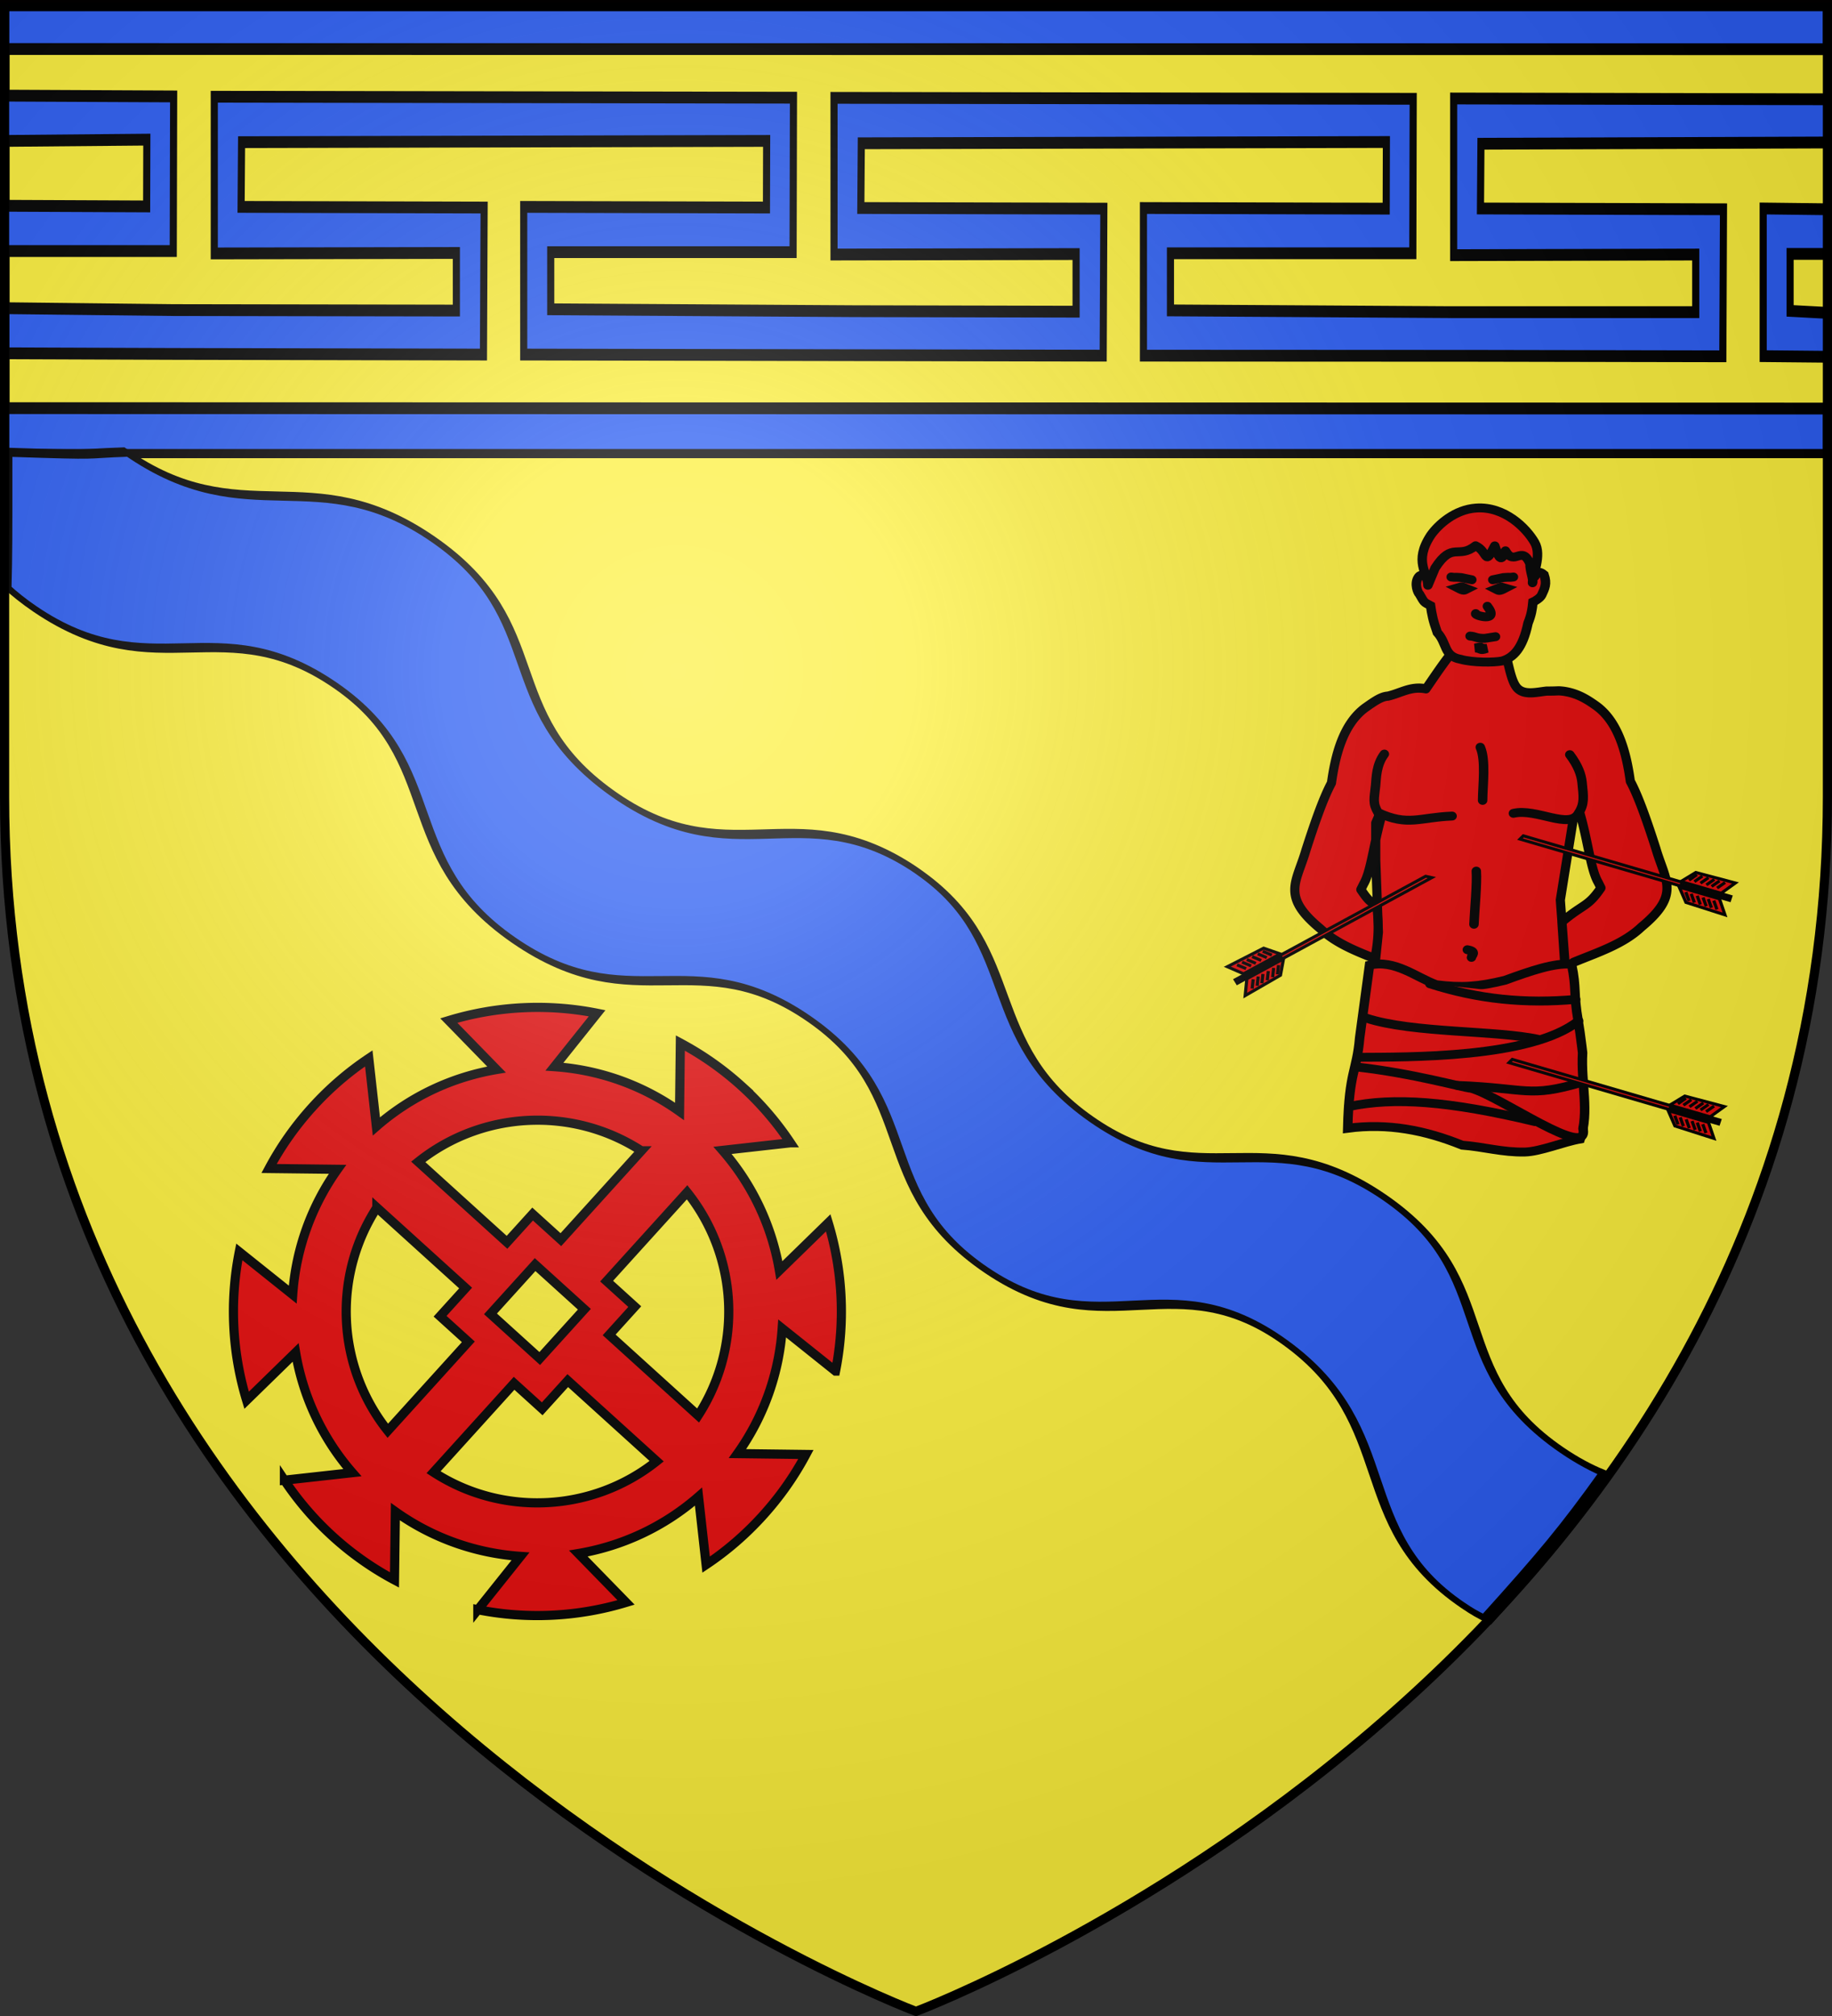
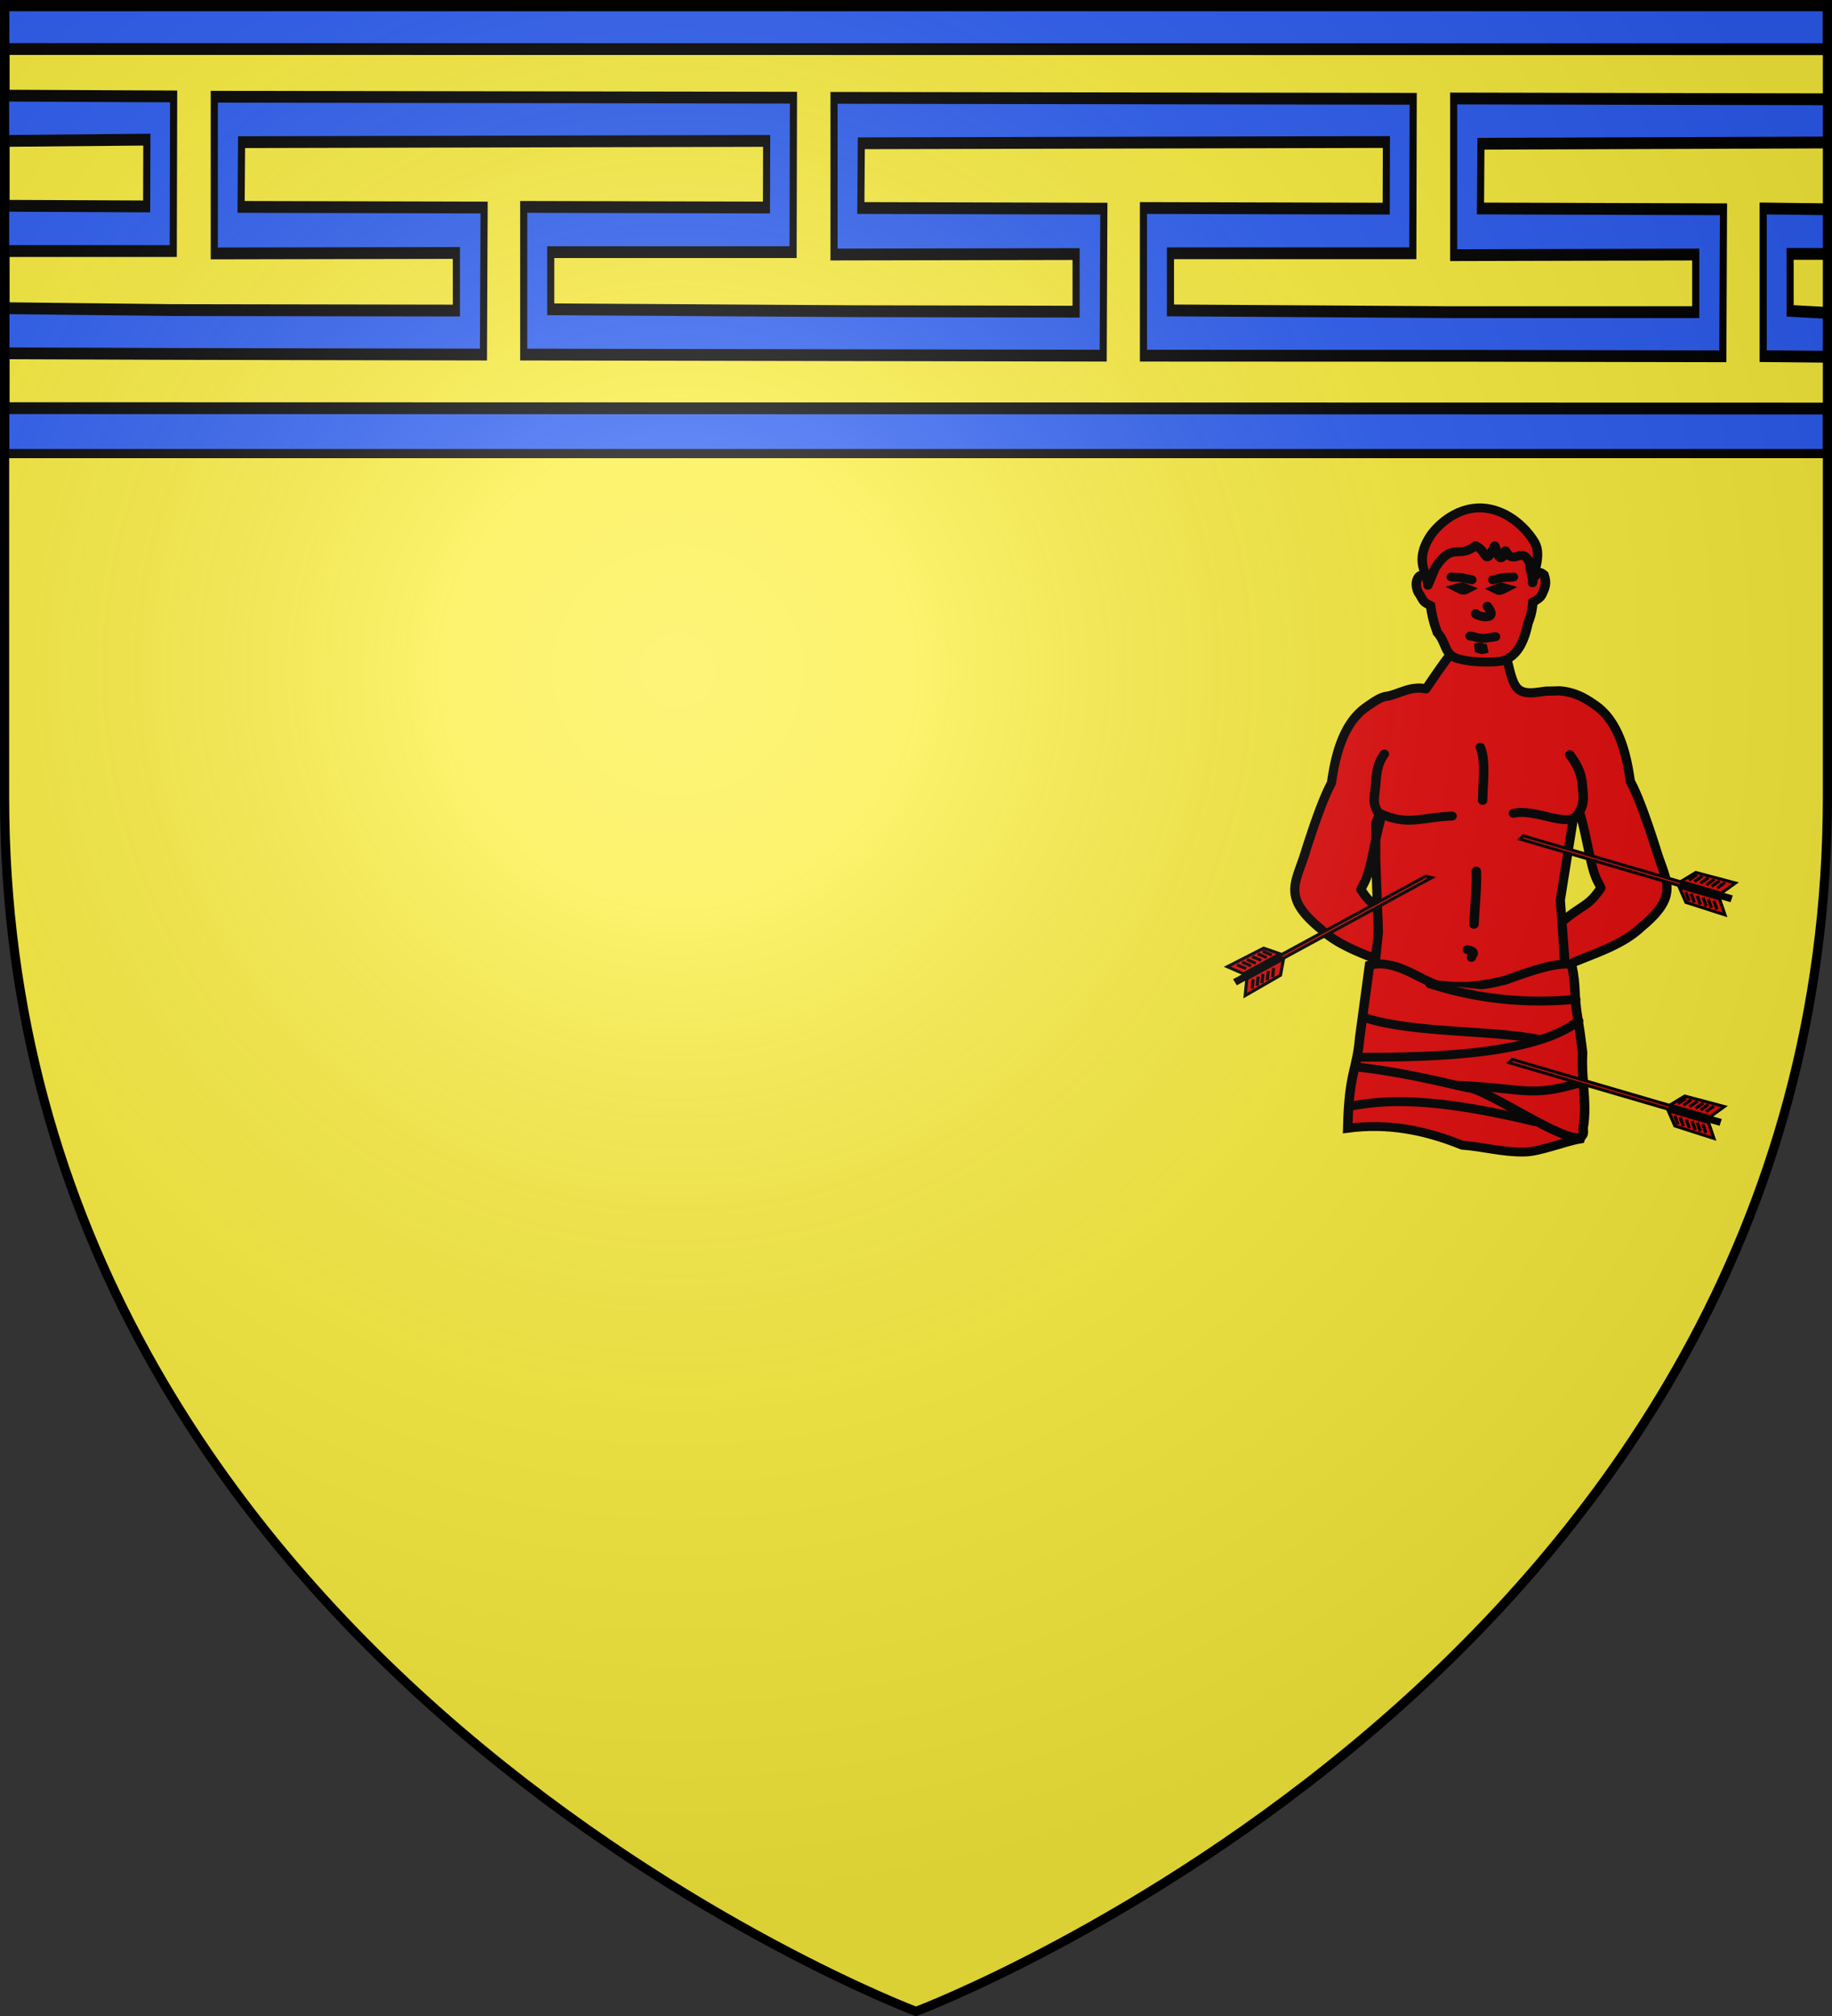
<svg xmlns="http://www.w3.org/2000/svg" xmlns:xlink="http://www.w3.org/1999/xlink" width="600" height="660" version="1.0">
  <rect width="100%" height="100%" fill="#333333" stroke="none" />
  <desc>Flag of Canton of Valais (Wallis)</desc>
  <defs>
    <g id="e">
      <path id="d" d="M0 0v1h.5z" transform="rotate(18 3.157 -.5)" />
      <use xlink:href="#d" width="810" height="540" transform="scale(-1 1)" />
    </g>
    <g id="f">
      <use xlink:href="#e" width="810" height="540" transform="rotate(72)" />
      <use xlink:href="#e" width="810" height="540" transform="rotate(144)" />
    </g>
    <radialGradient xlink:href="#a" id="I" cx="221.445" cy="226.331" r="300" fx="221.445" fy="226.331" gradientTransform="matrix(1.353 0 0 1.349 -77.63 -85.747)" gradientUnits="userSpaceOnUse" />
    <linearGradient id="a">
      <stop offset="0" style="stop-color:white;stop-opacity:.314" />
      <stop offset=".19" style="stop-color:white;stop-opacity:.251" />
      <stop offset=".6" style="stop-color:#6b6b6b;stop-opacity:.125" />
      <stop offset="1" style="stop-color:black;stop-opacity:.125" />
    </linearGradient>
  </defs>
  <g style="display:inline">
    <path d="M300 658.5s298.5-112.32 298.5-397.772V2.176H1.5v258.552C1.5 546.18 300 658.5 300 658.5" style="fill:#fcef3c;fill-opacity:1;fill-rule:evenodd;stroke:none" />
    <g style="display:inline">
      <path d="M0 0h600v660H0z" style="fill:none;stroke:none" />
    </g>
    <g style="display:inline">
      <g style="fill:#fcef3c">
        <g style="fill:#2b5df2">
          <path d="M1.496 393.858h597.008v147.008H1.496z" style="fill:#2b5df2;fill-opacity:1;fill-rule:nonzero;stroke:#020000;stroke-width:3;stroke-linecap:butt;stroke-miterlimit:4;stroke-opacity:1;stroke-dasharray:none" transform="translate(.004 -392.366)" />
        </g>
      </g>
      <g style="fill:#fcef3c;display:inline">
        <path d="m388.867 571.047.077-596.676h70.915l-.042 596.809z" style="fill:#fcef3c;fill-opacity:1;fill-rule:evenodd;stroke:#000;stroke-width:2.33;stroke-linecap:butt;stroke-linejoin:miter;stroke-miterlimit:4;stroke-opacity:1;stroke-dasharray:none" transform="matrix(0 -1.658 1 0 27.619 778.492)" />
        <path d="m428.902-25.687-.125 46.093 13.187.063-.25-46.156m8.938 0-.157 54.937-30.53-.125v-54.812m-20.876 596.869.125-21.338h29.156l-.156 21.309m13.188-.03-.25-113.717-12.782-.156-.156 79.594-29.031-.219.094-81.156.03-108.594h29.157l-.125 79.5 13.156.062-.25-171.968-12.781-.157-.125 79.594-29.031-.219.093-81.187.125-108.594h29.157l-.125 79.5 13.156.063-.25-171.969-12.781-.156-.125 79.593-29.032-.218.125-101.219.125-55.188h8.907l-.375 54.938-.094 92.594h11.375l-.094-79.282h30.938l-.188 189.688-30.5-.125V152.75h-11.281l-.375 99.5-.094 72.562h11.375l-.093-79.28h30.937l-.187 189.687-30.5-.125v-79.375h-11.282l-.343 91.218v80.813h11.375l-.125-79.281h30.937l-.156 122.595m-30.531.132v-12.54h-11.25l-.407 12.502" style="fill:#2b5df2;fill-opacity:1;fill-rule:evenodd;stroke:#000;stroke-width:2.33;stroke-linecap:butt;stroke-linejoin:miter;stroke-miterlimit:4;stroke-opacity:1;stroke-dasharray:none" transform="matrix(0 -1.658 1 0 27.619 778.492)" />
        <g style="display:inline;stroke:#000;stroke-opacity:1;stroke-width:2.776;stroke-miterlimit:4;stroke-dasharray:none">
          <g style="fill:red;stroke:#000;stroke-opacity:1;stroke-width:4.082;stroke-miterlimit:4;stroke-dasharray:none">
-             <path d="M664.716 672.073c-13.88 44.456-16.434 52.636-22.157 72.089-3.431 1.033-7.184 1.622-11.34 1.544-44.116-.82-46.477-70.533-89.32-70.533-41.421 0-43.592 70.524-87.737 70.524s-46.058-67.658-88.547-67.45c-42.488.206-43.744 70.116-87.058 69.07-43.3-1.046-45.049-74.235-88.135-72.15-43.796 2.086-46.698 75.873-88.972 75.081-3.67-.067-5.357-.43-8.478-1.455-3.881-54.759-5.089-76.55-5.913-122.045 4.424 2.11 9.387 3.357 15.077 3.442 44.187.656 43.318-70.155 87.58-69.777 43.551.379 45.271 67.362 87.595 66.877 41.688-.47 45.606-66.64 83.823-68.493 1.233-.06 2.473-.106 3.78-.028 41.826 2.506 44.359 73.016 88.994 71.448 43.932-1.543 43.517-69.742 87.667-69.812s48.585 67.824 92.874 67.328c12.964 20.365 4.497 9.257 30.267 44.34z" style="fill:#2b5df2;fill-opacity:1;fill-rule:evenodd;stroke:#000;stroke-width:4.082;stroke-linecap:butt;stroke-linejoin:miter;stroke-miterlimit:4;stroke-opacity:1;stroke-dasharray:none;display:inline" transform="matrix(-.885 -.612 -.276 .419 775.925 273.253)" />
-           </g>
+             </g>
        </g>
        <g style="fill:#e20909;stroke:#000;stroke-opacity:1;stroke-width:8.358;stroke-miterlimit:4;stroke-dasharray:none">
-           <path d="M303.3 54.021a278 278 0 0 0-67.806 8.39l41.33 46.717c-41.98 4.956-80.405 21.513-111.984 46.41l-3.848-62.265c-39.295 23.538-72.273 56.533-95.82 95.821l62.263 3.848c-24.922 31.584-41.46 70.057-46.41 112.06l-46.794-41.33c-5.452 21.691-8.312 44.355-8.312 67.73 0 23.374 2.86 46.115 8.312 67.805L81.026 357.8a222.97 222.97 0 0 0 46.41 112.138l-62.265 3.848c23.548 39.288 56.525 72.283 95.821 95.82l3.848-62.34c31.579 24.909 70.005 41.527 111.984 46.486l-41.33 46.717a278 278 0 0 0 67.805 8.39c23.369 0 46.044-2.94 67.73-8.39l-41.254-46.717c41.967-4.944 80.415-21.523 111.983-46.41l3.849 62.188a279.1 279.1 0 0 0 95.744-95.744l-62.188-3.848c24.896-31.579 41.454-70.082 46.41-112.06l46.794 41.33c5.453-21.691 8.312-44.432 8.312-67.806 0-23.4-2.848-46.094-8.312-67.806l-46.794 41.33c-4.956-41.974-21.515-80.419-46.41-111.984l62.188-3.848a279.1 279.1 0 0 0-95.744-95.744l-3.849 62.11c-31.568-24.873-70.016-41.392-111.983-46.332l41.253-46.717a277.5 277.5 0 0 0-67.729-8.39zm-28.17 105.134V268.52h-34.788v34.788h-109.29c11.98-73.83 70.247-132.154 144.078-144.154zm56.338 0c73.856 11.973 132.182 70.299 144.155 144.154h-109.52v-34.788h-34.635zm-58.493 142h60.648v60.647h-60.648zM131.053 359.57h109.29v34.712h34.787v109.443c-73.806-12.007-132.07-70.348-144.077-144.155zm235.05 0h109.443c-12 73.832-70.247 132.175-144.078 144.155V394.282h34.634z" style="fill:#e20909;fill-opacity:1;fill-rule:nonzero;stroke:#000;stroke-width:8.358;stroke-linecap:square;stroke-linejoin:miter;stroke-miterlimit:4;stroke-opacity:1;stroke-dasharray:none;stroke-dashoffset:0" transform="matrix(.266 .241 -.241 .266 175.22 268.109)" />
-         </g>
+           </g>
        <g style="stroke:#000;stroke-opacity:1;stroke-width:3;stroke-miterlimit:4;stroke-dasharray:none">
          <g style="display:inline;stroke:#000;stroke-opacity:1;stroke-width:3;stroke-miterlimit:4;stroke-dasharray:none">
            <g style="display:inline;stroke:#000;stroke-opacity:1;stroke-width:3.174;stroke-miterlimit:4;stroke-dasharray:none">
              <path d="M927.134 190.233v12.91l.916 24.956-2.749 26.678-3.617 33.92c21.068-8.086 66.812-15.227 74.252-9.823V258.22l-2.838-14.63-1.99-26.678 4.958-30.981s-3.507-13.486-3.135-12.589c.371.898 4.044 10.57 4.334 11.467 3.331 10.318 4.14 21.149 6.955 25.984l.96 1.924c-4.557 6.715-5.96 5.391-13.53 11.779l1.069 15.706c1.305-.656 2.38-1.241 2.97-1.7 8.1-3.352 17.198-6.22 23.524-12.236 13.661-11.272 8.284-15.942 5.004-27.193-2.625-8.15-5.822-17.671-8.852-23.29-1.257-8.995-3.798-20.231-11.694-26.037-3.482-2.496-6.799-4.526-11.657-5.18-2.376-.228-.57-.04-5.708-.024-3.547.398-7.485 1.458-9.92-.834-4.02-3.784-3.258-18.856-9.33-18.28l-8.978.627c-5.004 4.978-9.221 11.436-13.537 17.707-5.22-1.05-8.637 1.466-13.197 2.527-2.362.138-4.715 1.825-7.861 4.038-7.896 5.806-10.437 17.042-11.695 26.037-3.03 5.619-6.226 15.14-8.85 23.29-3.28 11.25-8.659 15.92 5.003 27.193 5.128 4.877 12.079 7.686 18.842 10.36a51 51 0 0 0 .675-18.323c-2.427-1.612-2.783-1.606-5.485-5.586l.961-1.924c2.814-4.835 3.623-15.666 6.955-25.984s4.524-11.926 4.334-11.467z" style="fill:#e20909;fill-rule:evenodd;stroke:#000;stroke-width:3.174;stroke-linecap:round;stroke-linejoin:round;stroke-miterlimit:4;stroke-opacity:1;stroke-dasharray:none;display:inline" transform="matrix(.945 0 0 .945 -425.57 89.661)" />
              <g style="stroke:#000;stroke-opacity:1;fill:#e20909;stroke-width:4.012;stroke-miterlimit:4;stroke-dasharray:none">
                <path d="M275.706 292.952c10.733-2.697 19.888 5.57 28.382 8.843 10.658 1.434 17.64.936 29.026-1.995 11.091-4.287 20.99-7.96 28.313-7.264 2.193 11.043.71 12.69 2.792 25.572.508 3.141 1.03 6.951 1.577 11.729q.15 1.308.302 2.714c-.757 13.89 3.002 26.552-.975 38.893-7.123 1.305-17.022 5.748-23.565 5.894-9.515.212-17.467-2.39-26.527-3.088-15.865-6.828-31.564-10.039-48.583-7.639.583-25.983 3.842-25.449 5.077-40.854z" style="fill:#e20909;fill-opacity:1;fill-rule:evenodd;stroke:#000;stroke-width:4.012;stroke-linecap:butt;stroke-linejoin:miter;stroke-miterlimit:4;stroke-opacity:1;stroke-dasharray:none" transform="matrix(.772 0 0 .725 235.688 103.582)" />
                <path d="M301.298 301.354c20.484 7.013 40.582 9.107 61.853 7.057M271.026 334.572c20.626-.147 73.297.586 93.387-16.486" style="fill:#e20909;stroke:#000;stroke-width:4.012;stroke-linecap:round;stroke-linejoin:round;stroke-miterlimit:4;stroke-opacity:1;stroke-dasharray:none" transform="matrix(.772 0 0 .725 235.688 103.582)" />
                <path d="M270.363 338.942c24.118 2.886 45.036 9.36 48.494 9.611 12.518 3.72 50.383 32.83 47.41 18.185" style="fill:#e20909;stroke:#000;stroke-width:4.012;stroke-linecap:round;stroke-linejoin:round;stroke-miterlimit:4;stroke-opacity:1;stroke-dasharray:none;display:inline" transform="matrix(.772 0 0 .725 235.688 103.582)" />
                <path d="M313.014 347.26c30.154 1.271 29.92 5.689 52.713-1.384M274.457 316.906c19.578 6.808 55.217 5.41 72.997 9.584M266.96 356.807c19.087-4.295 42.228-2.56 78.977 6.798" style="fill:#e20909;stroke:#000;stroke-width:4.012;stroke-linecap:round;stroke-linejoin:round;stroke-miterlimit:4;stroke-opacity:1;stroke-dasharray:none;display:inline" transform="matrix(.772 0 0 .725 235.688 103.582)" />
              </g>
              <g style="fill:#e20909;stroke:#000;stroke-opacity:1;stroke-width:4.012;stroke-miterlimit:4;stroke-dasharray:none">
                <g style="fill:#e20909;stroke:#000;stroke-opacity:1;stroke-width:4.012;stroke-miterlimit:4;stroke-dasharray:none">
                  <path d="M281.997 197.632c-3.48 4.913-3.385 10.792-3.716 14.184-.587 6.016-1.346 7.875 1.05 12.254 12.683 6.287 17.524 2.145 31.403 1.562" style="fill:#e20909;fill-rule:evenodd;stroke:#000;stroke-width:4.012;stroke-linecap:round;stroke-linejoin:round;stroke-miterlimit:4;stroke-opacity:1;stroke-dasharray:none" transform="matrix(.772 0 0 .725 235.688 103.582)" />
                  <path d="M360.672 197.9c3.48 4.912 4.865 8.99 5.2 12.548.6 6.378 1.158 9.622-1.514 13.931-3.768 7.54-17.88-2.43-27.61.014" style="fill:#e20909;fill-rule:evenodd;stroke:#000;stroke-width:4.012;stroke-linecap:round;stroke-linejoin:round;stroke-miterlimit:4;stroke-opacity:1;stroke-dasharray:none;display:inline" transform="matrix(.772 0 0 .725 235.688 103.582)" />
                  <path d="M322.697 194.54c2.452 5.834 1.009 17.353.987 24.013" style="fill:#e20909;fill-rule:evenodd;stroke:#000;stroke-width:4.012;stroke-linecap:round;stroke-linejoin:round;stroke-miterlimit:4;stroke-opacity:1;stroke-dasharray:none" transform="matrix(.772 0 0 .725 235.688 103.582)" />
                </g>
                <path d="M317.211 285.987c4.323.84 1.778 2.496 1.74 3.454M321.006 250.478c.38 5.835-.72 17.354-.987 24.014" style="fill:#e20909;fill-rule:evenodd;stroke:#000;stroke-width:4.012;stroke-linecap:round;stroke-linejoin:round;stroke-miterlimit:4;stroke-opacity:1;stroke-dasharray:none;display:inline" transform="matrix(.772 0 0 .725 235.688 103.582)" />
              </g>
              <g style="stroke:#000;stroke-opacity:1;fill:#e20909;stroke-width:4.012;stroke-miterlimit:4;stroke-dasharray:none">
                <path d="M314.288 154.828c5.43 1.602 14.339 1.493 17.691.766 4.736-1.5 8.707-5.59 10.965-17.048 1.515-4.12 1.776-6.235 2.088-9.546.938-.453 3.127-1.852 3.706-3.177 1.343-3.05 2.326-5.082 1.022-9.146-3.445-3.066-3.443 1.126-4.034.71-.97-.683.312-3.2-.506-3.222l-3.437-9.955c-2.946-9.893-7.551-12.802-18.34-13.633-4.984-.003-11.112 1.75-12.78 2.502-3.294 2.118-6.47 6.169-9.573 11.152-.668 3.405-.352 6.402-1.02 9.189-.093.507 1.333 5.289.237 4.729-1.142-.585-2.649-2.43-3.973-.211-1.672 2.8-.19 6.809.61 7.568 2.101 3.824 1.63 3.403 4.654 5.119.533 3.821 1.007 6.608 2.852 12.108 4.332 5.016 2.595 10.646 9.838 12.095z" style="fill:#e20909;fill-rule:evenodd;stroke:#000;stroke-width:4.012;stroke-linecap:butt;stroke-linejoin:miter;stroke-miterlimit:4;stroke-opacity:1;stroke-dasharray:none" transform="matrix(.772 0 0 .725 235.688 103.582)" />
                <path d="M317.065 123.033c-2.846-1.202-1.69-1.099-3.954-.412 2.737 1.523 2.755 1.052 3.954.412z" style="fill:#e20909;stroke:#000;stroke-width:4.012;stroke-linecap:butt;stroke-linejoin:miter;stroke-miterlimit:4;stroke-opacity:1;stroke-dasharray:none;stroke-dashoffset:0;marker:none;visibility:visible;display:inline;overflow:visible" transform="matrix(.772 0 0 .725 235.688 103.582)" />
                <path d="M325.7 130.895c5.487 7.57-5.73 4.06-4.945 3.305" style="fill:#e20909;stroke:#000;stroke-width:4.012;stroke-linecap:round;stroke-linejoin:round;stroke-miterlimit:4;stroke-opacity:1;stroke-dasharray:none" transform="matrix(.772 0 0 .725 235.688 103.582)" />
                <path d="M301.64 98.895c-7.316 11.898-1.13 17.033-1.164 22.525l3.048-7.783c7.418-12.199 9.724-3.82 17.175-10.075 5.448 2.697 3.597 9.79 8.146.054 1.624 5.226 2.675 7.941 4.536 2.23 3.833 7.26 6.824-2.837 10.418 5.79-.151 3.12 1.635 7.345 1.06 8.66-.114-3.434 4.126-12.245.914-18.196-3.557-6.591-12.8-16.433-24.805-15.558-8.992.623-16.145 7.477-19.329 12.353" style="fill:#e20909;fill-rule:evenodd;stroke:#000;stroke-width:4.012;stroke-linecap:round;stroke-linejoin:round;stroke-miterlimit:4;stroke-opacity:1;stroke-dasharray:none" transform="matrix(.772 0 0 .725 235.688 103.582)" />
                <path d="M318.364 144.36c2.405.139 2.426 1.05 6.201 1.033l4.591-.759" style="fill:#e20909;stroke:#000;stroke-width:4.012;stroke-linecap:round;stroke-linejoin:miter;stroke-miterlimit:4;stroke-opacity:1;stroke-dasharray:none" transform="matrix(.772 0 0 .725 235.688 103.582)" />
                <path d="M310.345 117.67c2.405.355.48-.061 4.256.26l4.498 1.012M336.749 117.67c-2.405.355-.48-.061-4.256.26l-4.498 1.012" style="fill:#e20909;stroke:#000;stroke-width:4.012;stroke-linecap:round;stroke-linejoin:miter;stroke-miterlimit:4;stroke-opacity:1;stroke-dasharray:none;display:inline" transform="matrix(.772 0 0 .725 235.688 103.582)" />
                <path d="M329.328 123.154c2.847-1.202 1.69-1.098 3.954-.411-2.736 1.523-2.755 1.052-3.954.411z" style="fill:#e20909;stroke:#000;stroke-width:4.012;stroke-linecap:butt;stroke-linejoin:miter;stroke-miterlimit:4;stroke-opacity:1;stroke-dasharray:none;stroke-dashoffset:0;marker:none;visibility:visible;display:inline;overflow:visible" transform="matrix(.772 0 0 .725 235.688 103.582)" />
                <path d="M320.53 149.74c2.782.102 1.67 1.445 4.953.17-4.374.14-.561-1.245-4.953-.17z" style="fill:#e20909;fill-rule:evenodd;stroke:#000;stroke-width:4.012;stroke-linecap:butt;stroke-linejoin:miter;stroke-opacity:1;stroke-miterlimit:4;stroke-dasharray:none" transform="matrix(.772 0 0 .725 235.688 103.582)" />
              </g>
            </g>
            <g style="fill:#e20909;stroke:#000;stroke-opacity:1;stroke-width:3.089;stroke-miterlimit:4;stroke-dasharray:none">
              <g style="display:inline;fill:#e20909;stroke:#000;stroke-opacity:1;stroke-width:3.089;stroke-miterlimit:4;stroke-dasharray:none">
                <g style="fill:#e20909;display:inline;stroke:#000;stroke-opacity:1;stroke-width:5.526;stroke-miterlimit:4;stroke-dasharray:none">
                  <path d="M-614.179 273.951h385.52l-3.713 7.594h-381.807z" style="fill:#e20909;fill-opacity:1;fill-rule:evenodd;stroke:#000;stroke-width:5.526;stroke-miterlimit:4;stroke-opacity:1;stroke-dashoffset:0;display:inline;stroke-dasharray:none" transform="matrix(-.178 -.052 .055 -.168 442.051 308.844)" />
                  <g style="fill:#e20909;fill-opacity:1;stroke:#000;stroke-opacity:1;stroke-width:5.526;stroke-miterlimit:4;stroke-dasharray:none">
                    <g style="fill:#e20909;fill-opacity:1;stroke:#000;stroke-width:5.526;stroke-opacity:1;stroke-miterlimit:4;stroke-dasharray:none">
                      <path d="m272.405 594.687-25.772 18.148 1.922-72.41 23.842-19.814zM283.35 594.315l25.771 18.148-1.922-72.41-23.842-19.814z" style="fill:#e20909;fill-opacity:1;fill-rule:evenodd;stroke:#000;stroke-width:5.526;stroke-linecap:butt;stroke-linejoin:miter;stroke-opacity:1;display:inline;stroke-miterlimit:4;stroke-dasharray:none" transform="matrix(.056 -.167 .178 .052 442.051 308.844)" />
                      <path d="M277.76 519.846v90.463" style="fill:#e20909;fill-opacity:1;fill-rule:evenodd;stroke:#000;stroke-width:5.526;stroke-linecap:butt;stroke-linejoin:miter;stroke-opacity:1;stroke-miterlimit:4;stroke-dasharray:none" transform="matrix(.056 -.167 .178 .052 442.051 308.844)" />
                    </g>
                    <g style="fill:#e20909;fill-opacity:1;stroke:#000;stroke-opacity:1;stroke-width:5.526;stroke-miterlimit:4;stroke-dasharray:none">
                      <path d="m266.93 534.498-14.015 10.193" style="fill:#e20909;fill-opacity:1;fill-rule:evenodd;stroke:#000;stroke-width:5.526;stroke-linecap:butt;stroke-linejoin:miter;stroke-opacity:1;stroke-miterlimit:4;stroke-dasharray:none" transform="matrix(.056 -.167 .178 .052 442.051 308.844)" />
                      <path d="m266.68 544.446-14.015 10.193M266.293 555.521l-14.015 10.193M266.293 566.351l-14.015 10.193M266.293 575.907 252.278 586.1M266.293 586.1l-14.015 10.193" style="fill:#e20909;fill-opacity:1;fill-rule:evenodd;stroke:#000;stroke-width:5.526;stroke-linecap:butt;stroke-linejoin:miter;stroke-opacity:1;display:inline;stroke-miterlimit:4;stroke-dasharray:none" transform="matrix(.056 -.167 .178 .052 442.051 308.844)" />
                    </g>
                    <g style="fill:#e20909;fill-opacity:1;display:inline;stroke:#000;stroke-opacity:1;stroke-width:5.526;stroke-miterlimit:4;stroke-dasharray:none">
                      <path d="m266.93 534.498-14.015 10.193" style="fill:#e20909;fill-opacity:1;fill-rule:evenodd;stroke:#000;stroke-width:5.526;stroke-linecap:butt;stroke-linejoin:miter;stroke-opacity:1;stroke-miterlimit:4;stroke-dasharray:none" transform="matrix(-.056 .167 .178 .052 472.963 215.787)" />
                      <path d="m266.68 544.446-14.015 10.193M266.293 555.521l-14.015 10.193M266.293 566.351l-14.015 10.193M266.293 575.907 252.278 586.1M266.293 586.1l-14.015 10.193" style="fill:#e20909;fill-opacity:1;fill-rule:evenodd;stroke:#000;stroke-width:5.526;stroke-linecap:butt;stroke-linejoin:miter;stroke-opacity:1;display:inline;stroke-miterlimit:4;stroke-dasharray:none" transform="matrix(-.056 .167 .178 .052 472.963 215.787)" />
                    </g>
                  </g>
                </g>
              </g>
            </g>
            <g style="fill:#e20909;stroke:#000;stroke-opacity:1;stroke-width:3.089;stroke-miterlimit:4;stroke-dasharray:none">
              <g style="display:inline;fill:#e20909;stroke:#000;stroke-opacity:1;stroke-width:3.089;stroke-miterlimit:4;stroke-dasharray:none">
                <g style="fill:#e20909;display:inline;stroke:#000;stroke-opacity:1;stroke-width:5.526;stroke-miterlimit:4;stroke-dasharray:none">
                  <path d="M-614.179 273.951h384.992l8.073 7.594h-393.065z" style="fill:#e20909;fill-opacity:1;fill-rule:evenodd;stroke:#000;stroke-width:5.526;stroke-miterlimit:4;stroke-opacity:1;stroke-dashoffset:0;display:inline;stroke-dasharray:none" transform="matrix(.162 -.088 .094 .152 478.287 225.064)" />
                  <g style="fill:#e20909;fill-opacity:1;stroke:#000;stroke-opacity:1;stroke-width:5.526;stroke-miterlimit:4;stroke-dasharray:none">
                    <g style="fill:#e20909;fill-opacity:1;stroke:#000;stroke-width:5.526;stroke-opacity:1;stroke-miterlimit:4;stroke-dasharray:none">
                      <path d="m272.405 594.687-25.772 18.148 1.922-72.41 23.842-19.814zM283.35 594.315l25.771 18.148-1.922-72.41-23.842-19.814z" style="fill:#e20909;fill-opacity:1;fill-rule:evenodd;stroke:#000;stroke-width:5.526;stroke-linecap:butt;stroke-linejoin:miter;stroke-opacity:1;display:inline;stroke-miterlimit:4;stroke-dasharray:none" transform="matrix(.093 .152 -.162 .088 478.287 225.064)" />
                      <path d="M277.76 519.846v90.463" style="fill:#e20909;fill-opacity:1;fill-rule:evenodd;stroke:#000;stroke-width:5.526;stroke-linecap:butt;stroke-linejoin:miter;stroke-opacity:1;stroke-miterlimit:4;stroke-dasharray:none" transform="matrix(.093 .152 -.162 .088 478.287 225.064)" />
                    </g>
                    <g style="fill:#e20909;fill-opacity:1;stroke:#000;stroke-opacity:1;stroke-width:5.526;stroke-miterlimit:4;stroke-dasharray:none">
                      <path d="m266.93 534.498-14.015 10.193" style="fill:#e20909;fill-opacity:1;fill-rule:evenodd;stroke:#000;stroke-width:5.526;stroke-linecap:butt;stroke-linejoin:miter;stroke-opacity:1;stroke-miterlimit:4;stroke-dasharray:none" transform="matrix(.093 .152 -.162 .088 478.287 225.064)" />
                      <path d="m266.68 544.446-14.015 10.193M266.293 555.521l-14.015 10.193M266.293 566.351l-14.015 10.193M266.293 575.907 252.278 586.1M266.293 586.1l-14.015 10.193" style="fill:#e20909;fill-opacity:1;fill-rule:evenodd;stroke:#000;stroke-width:5.526;stroke-linecap:butt;stroke-linejoin:miter;stroke-opacity:1;display:inline;stroke-miterlimit:4;stroke-dasharray:none" transform="matrix(.093 .152 -.162 .088 478.287 225.064)" />
                    </g>
                    <g style="fill:#e20909;fill-opacity:1;display:inline;stroke:#000;stroke-opacity:1;stroke-width:5.526;stroke-miterlimit:4;stroke-dasharray:none">
-                       <path d="m266.93 534.498-14.015 10.193" style="fill:#e20909;fill-opacity:1;fill-rule:evenodd;stroke:#000;stroke-width:5.526;stroke-linecap:butt;stroke-linejoin:miter;stroke-opacity:1;stroke-miterlimit:4;stroke-dasharray:none" transform="matrix(-.093 -.152 -.162 .088 530.147 309.502)" />
                      <path d="m266.68 544.446-14.015 10.193M266.293 555.521l-14.015 10.193M266.293 566.351l-14.015 10.193M266.293 575.907 252.278 586.1M266.293 586.1l-14.015 10.193" style="fill:#e20909;fill-opacity:1;fill-rule:evenodd;stroke:#000;stroke-width:5.526;stroke-linecap:butt;stroke-linejoin:miter;stroke-opacity:1;display:inline;stroke-miterlimit:4;stroke-dasharray:none" transform="matrix(-.093 -.152 -.162 .088 530.147 309.502)" />
                    </g>
                  </g>
                </g>
              </g>
            </g>
            <g style="fill:#e20909;stroke:#000;stroke-opacity:1;stroke-width:3.089;stroke-miterlimit:4;stroke-dasharray:none">
              <g style="display:inline;fill:#e20909;stroke:#000;stroke-opacity:1;stroke-width:3.089;stroke-miterlimit:4;stroke-dasharray:none">
                <g style="fill:#e20909;display:inline;stroke:#000;stroke-opacity:1;stroke-width:5.526;stroke-miterlimit:4;stroke-dasharray:none">
                  <path d="M-614.179 273.951h385.52l-3.713 7.594h-381.807z" style="fill:#e20909;fill-opacity:1;fill-rule:evenodd;stroke:#000;stroke-width:5.526;stroke-miterlimit:4;stroke-opacity:1;stroke-dashoffset:0;display:inline;stroke-dasharray:none" transform="matrix(-.178 -.052 .055 -.168 438.444 382.037)" />
                  <g style="fill:#e20909;fill-opacity:1;stroke:#000;stroke-opacity:1;stroke-width:5.526;stroke-miterlimit:4;stroke-dasharray:none">
                    <g style="fill:#e20909;fill-opacity:1;stroke:#000;stroke-width:5.526;stroke-opacity:1;stroke-miterlimit:4;stroke-dasharray:none">
                      <path d="m272.405 594.687-25.772 18.148 1.922-72.41 23.842-19.814zM283.35 594.315l25.771 18.148-1.922-72.41-23.842-19.814z" style="fill:#e20909;fill-opacity:1;fill-rule:evenodd;stroke:#000;stroke-width:5.526;stroke-linecap:butt;stroke-linejoin:miter;stroke-opacity:1;display:inline;stroke-miterlimit:4;stroke-dasharray:none" transform="matrix(.056 -.167 .178 .052 438.444 382.037)" />
                      <path d="M277.76 519.846v90.463" style="fill:#e20909;fill-opacity:1;fill-rule:evenodd;stroke:#000;stroke-width:5.526;stroke-linecap:butt;stroke-linejoin:miter;stroke-opacity:1;stroke-miterlimit:4;stroke-dasharray:none" transform="matrix(.056 -.167 .178 .052 438.444 382.037)" />
                    </g>
                    <g style="fill:#e20909;fill-opacity:1;stroke:#000;stroke-opacity:1;stroke-width:5.526;stroke-miterlimit:4;stroke-dasharray:none">
                      <path d="m266.93 534.498-14.015 10.193" style="fill:#e20909;fill-opacity:1;fill-rule:evenodd;stroke:#000;stroke-width:5.526;stroke-linecap:butt;stroke-linejoin:miter;stroke-opacity:1;stroke-miterlimit:4;stroke-dasharray:none" transform="matrix(.056 -.167 .178 .052 438.444 382.037)" />
                      <path d="m266.68 544.446-14.015 10.193M266.293 555.521l-14.015 10.193M266.293 566.351l-14.015 10.193M266.293 575.907 252.278 586.1M266.293 586.1l-14.015 10.193" style="fill:#e20909;fill-opacity:1;fill-rule:evenodd;stroke:#000;stroke-width:5.526;stroke-linecap:butt;stroke-linejoin:miter;stroke-opacity:1;display:inline;stroke-miterlimit:4;stroke-dasharray:none" transform="matrix(.056 -.167 .178 .052 438.444 382.037)" />
                    </g>
                    <g style="fill:#e20909;fill-opacity:1;display:inline;stroke:#000;stroke-opacity:1;stroke-width:5.526;stroke-miterlimit:4;stroke-dasharray:none">
                      <path d="m266.93 534.498-14.015 10.193" style="fill:#e20909;fill-opacity:1;fill-rule:evenodd;stroke:#000;stroke-width:5.526;stroke-linecap:butt;stroke-linejoin:miter;stroke-opacity:1;stroke-miterlimit:4;stroke-dasharray:none" transform="matrix(-.056 .167 .178 .052 469.355 288.98)" />
                      <path d="m266.68 544.446-14.015 10.193M266.293 555.521l-14.015 10.193M266.293 566.351l-14.015 10.193M266.293 575.907 252.278 586.1M266.293 586.1l-14.015 10.193" style="fill:#e20909;fill-opacity:1;fill-rule:evenodd;stroke:#000;stroke-width:5.526;stroke-linecap:butt;stroke-linejoin:miter;stroke-opacity:1;display:inline;stroke-miterlimit:4;stroke-dasharray:none" transform="matrix(-.056 .167 .178 .052 469.355 288.98)" />
                    </g>
                  </g>
                </g>
              </g>
            </g>
          </g>
        </g>
      </g>
    </g>
  </g>
  <path d="M300 658.5s298.5-112.32 298.5-397.772V2.176H1.5v258.552C1.5 546.18 300 658.5 300 658.5" style="opacity:1;fill:url(#I);fill-opacity:1;fill-rule:evenodd;stroke:none;stroke-width:1px;stroke-linecap:butt;stroke-linejoin:miter;stroke-opacity:1" />
  <path d="M300 658.5S1.5 546.18 1.5 260.728V2.176h597v258.552C598.5 546.18 300 658.5 300 658.5z" style="opacity:1;fill:none;fill-opacity:1;fill-rule:evenodd;stroke:#000;stroke-width:3;stroke-linecap:butt;stroke-linejoin:miter;stroke-miterlimit:4;stroke-dasharray:none;stroke-opacity:1" />
</svg>